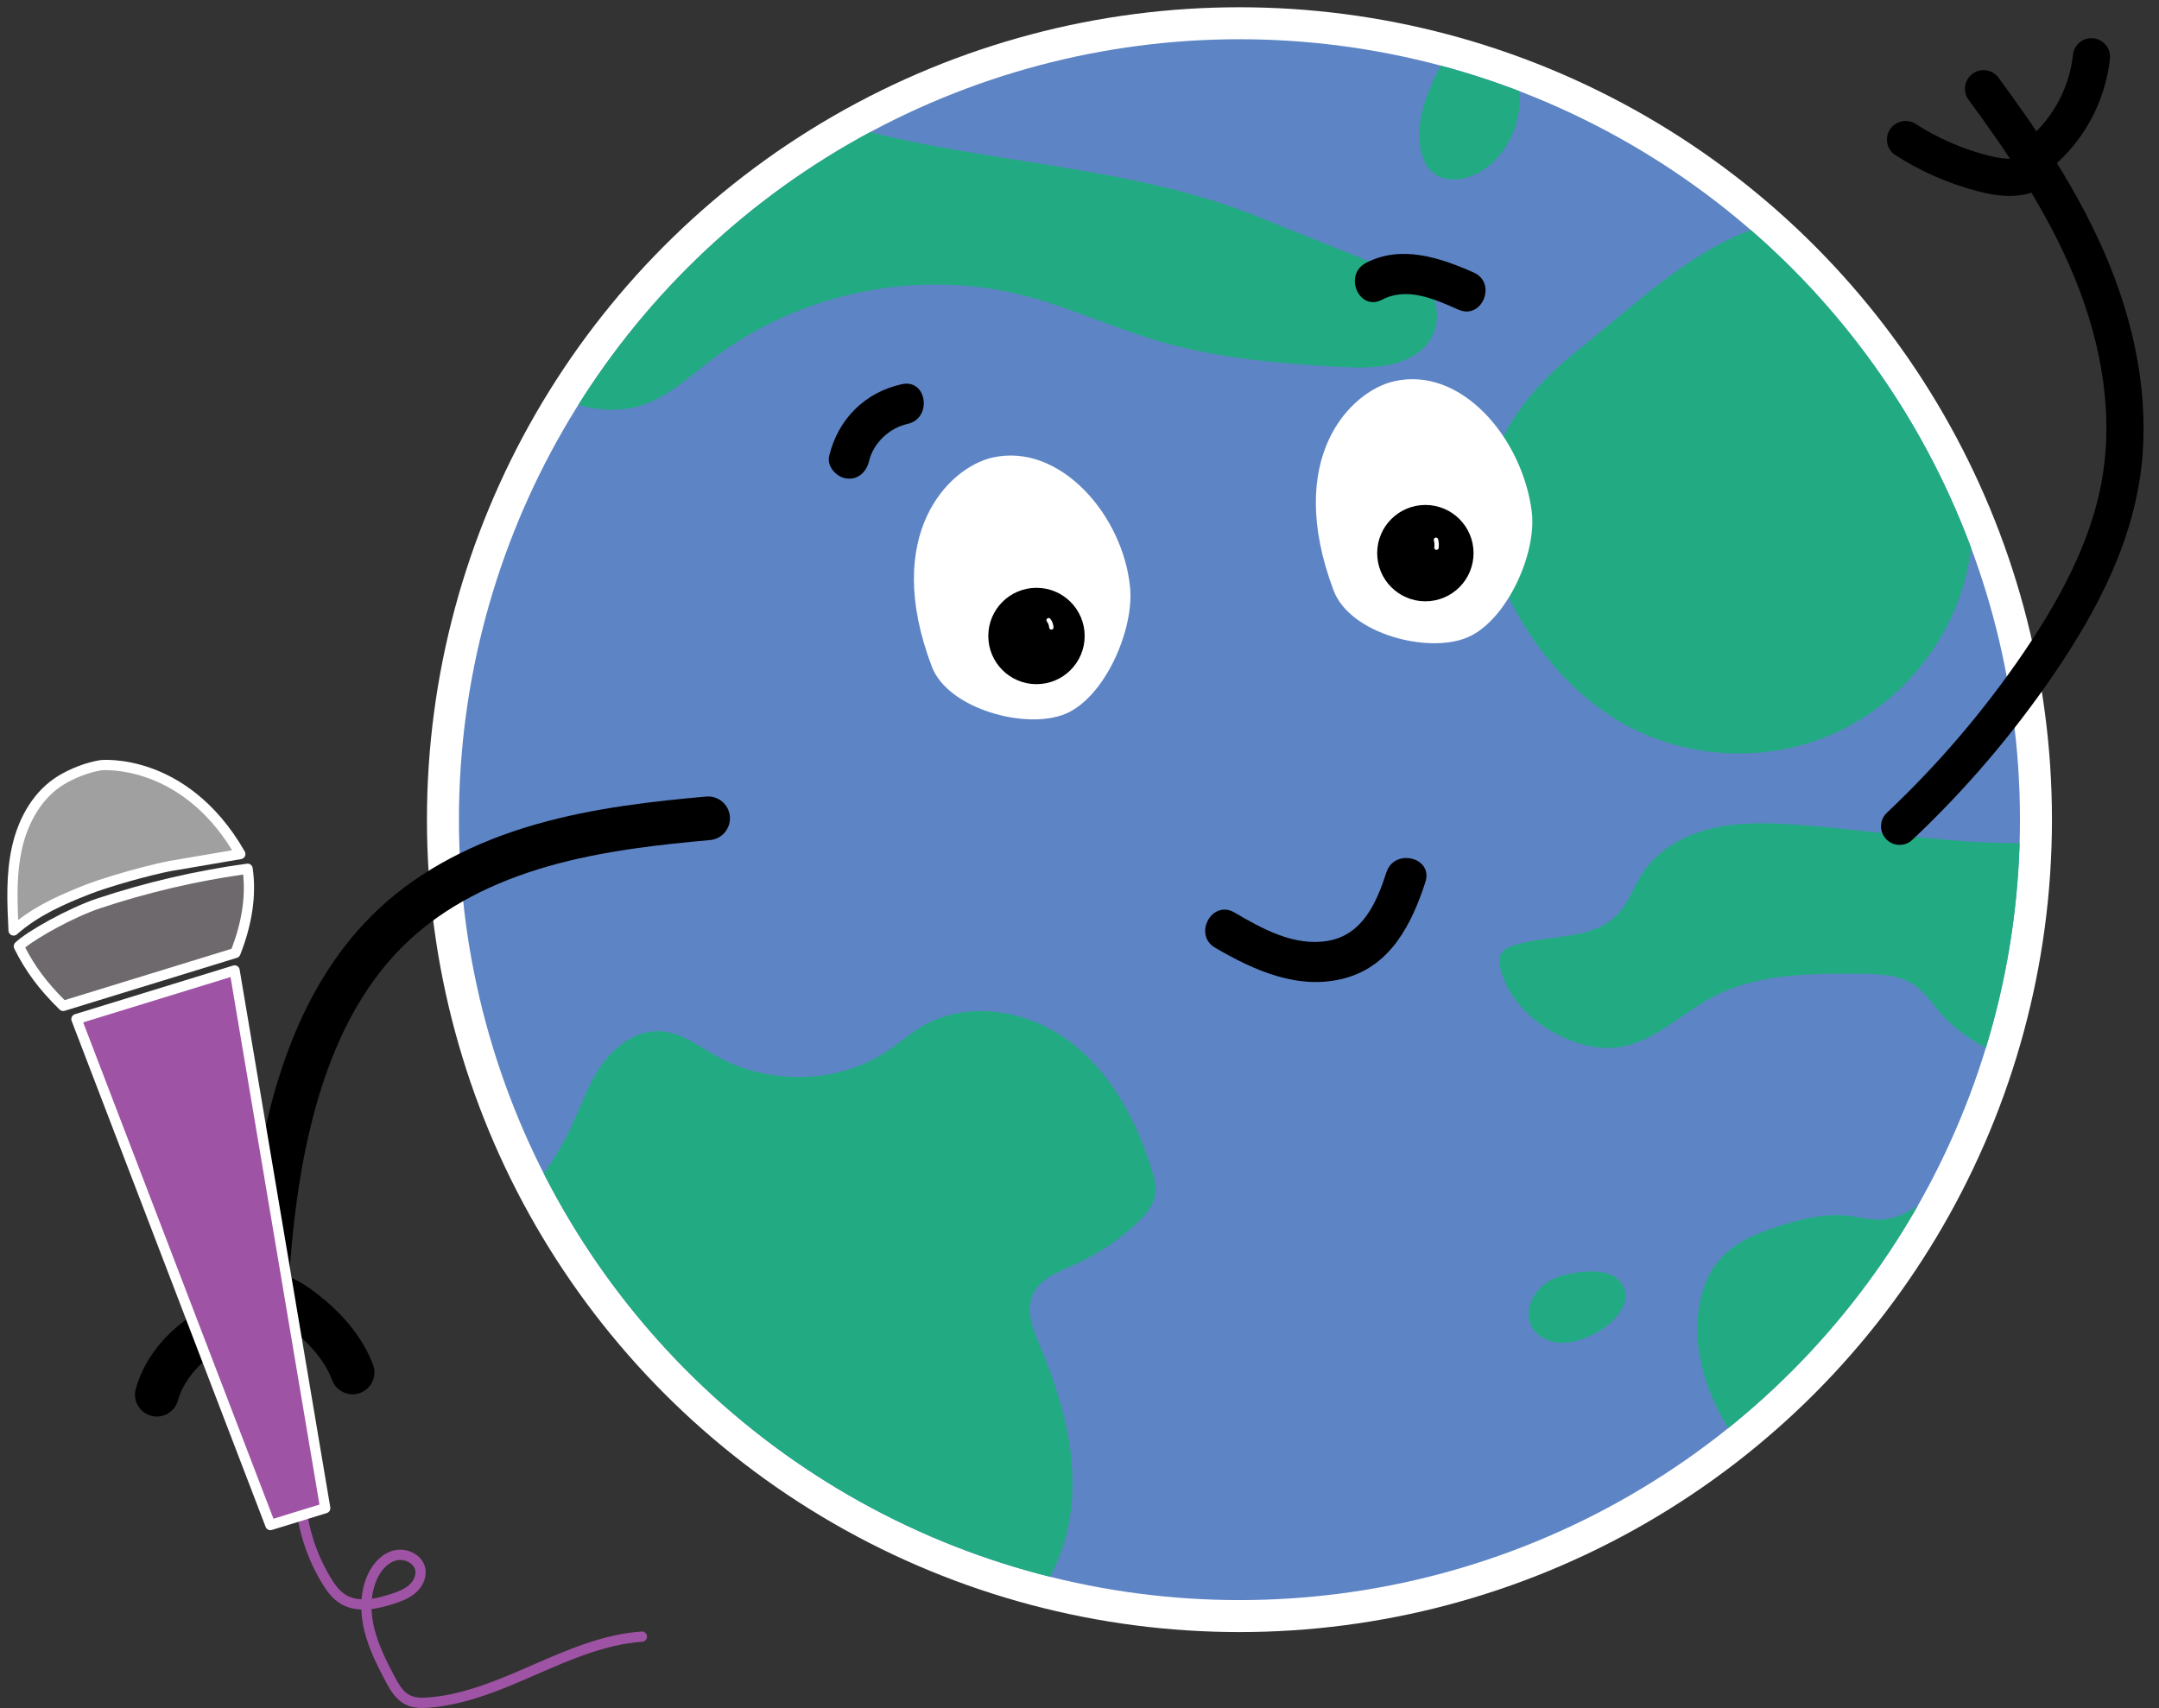
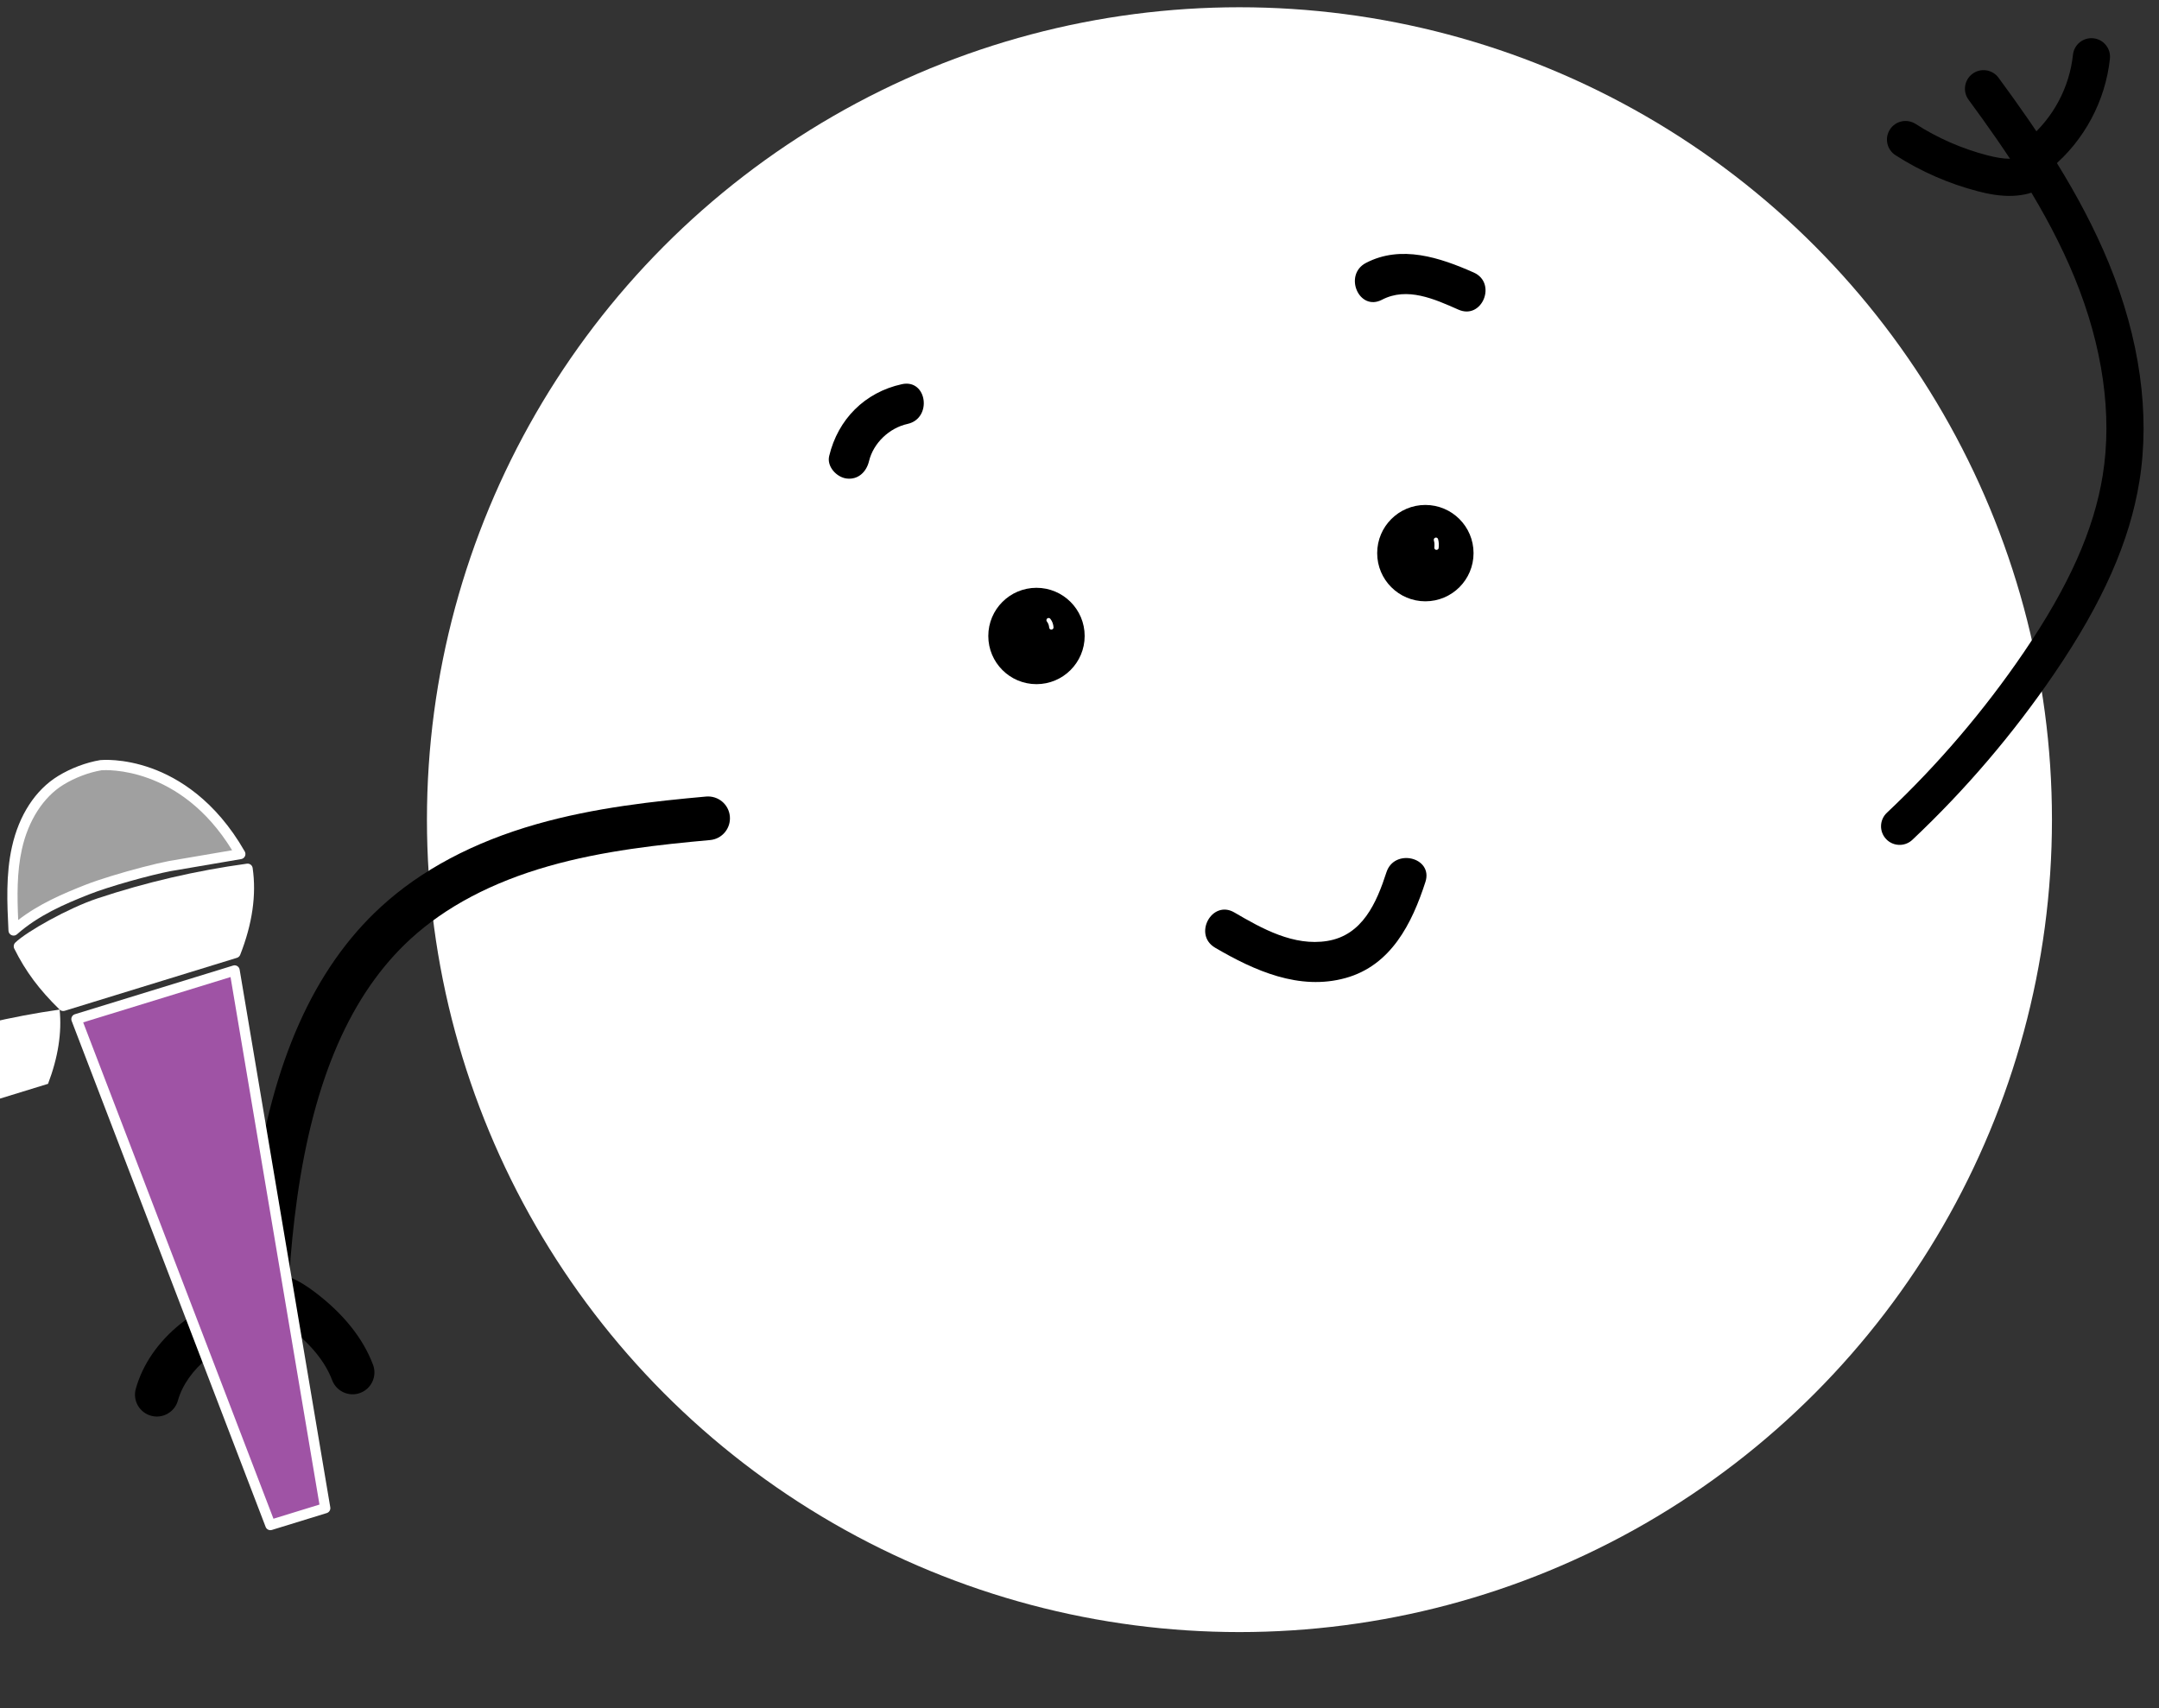
<svg xmlns="http://www.w3.org/2000/svg" id="Laag_1" viewBox="0 0 1476 1168">
  <rect x="0" y="0" width="1476" height="1168" fill="#333333" stroke="none" />
  <defs>
    <style>.cls-1,.cls-2,.cls-3{fill:none;}.cls-2{clip-path:url(#clippath-1);}.cls-4{fill:#fff;}.cls-5{fill:#a0a0a0;}.cls-6{fill:#9f53a5;}.cls-7{fill:#22ab83;}.cls-8{fill:#6d696d;}.cls-9{fill:#5d84c4;}.cls-3{clip-path:url(#clippath);}</style>
    <clipPath id="clippath">
-       <circle class="cls-1" cx="847.35" cy="560.43" r="533.6" />
-     </clipPath>
+       </clipPath>
    <clipPath id="clippath-1">
      <circle class="cls-1" cx="847.35" cy="560.43" r="533.6" />
    </clipPath>
  </defs>
  <circle class="cls-4" cx="847.35" cy="560.43" r="555.47" />
  <path class="cls-4" d="m895.59,756.3c-156.82,6.66-289.83-115.5-296.49-272.32-.53-12.47,9.15-23.02,21.63-23.55,12.48-.53,23.02,9.15,23.55,21.63,5.6,131.91,117.48,234.67,249.4,229.07,131.91-5.6,234.67-117.48,229.07-249.39-.53-12.47,9.15-23.02,21.63-23.55,12.48-.53,23.02,9.15,23.55,21.63,6.66,156.82-115.5,289.82-272.33,296.48Z" />
  <g class="cls-3">
    <g class="cls-2">
      <circle class="cls-9" cx="847.35" cy="560.43" r="533.6" />
-       <path class="cls-7" d="m1080.01,238.33c-27.65,21.94-52.9,49.75-60.95,84.12-8.93,38.12,4.89,78.46,26.66,111.01,16.12,24.1,36.85,45.42,61.87,60.06,42.49,24.86,96.69,28.58,142.18,9.75,45.49-18.83,81.21-59.76,93.7-107.38,6.71-25.58,6.99-52.42,5.07-78.79-3.58-49.15-16.2-100.56-51.21-135.24-76.87-76.15-155.39,7.35-217.33,56.48Z" />
      <path class="cls-7" d="m980.63,53.38c-7.4,16.27-13.57,34.55-8.7,51.74,1.26,4.44,3.3,8.77,6.61,11.98,9.46,9.16,25.58,6.03,36.37-1.52,24.89-17.42,31.82-55.8,14.61-80.83-18.93-27.53-39.7-1.6-48.9,18.63Z" />
      <path class="cls-7" d="m981.13,206.82c3.51,12.23-.44,25.63-10.52,33.39-4.16,3.2-8.93,5.71-13.86,7.38-13.39,4.52-27.9,3.94-42.01,3.17-41.46-2.27-83.2-5.89-123.03-17.63-31.13-9.17-60.74-23.21-92.2-31.18-72.62-18.4-153.3-1.79-212.75,43.8-15.8,12.11-30.82,26.49-49.95,31.97-24.21,6.94-50.13-1.8-72.51-13.37-38.67-20-76.03-56.25-71.99-99.6,3.66-39.3,39.54-67.13,74.33-85.77,32.46-17.39,68.64-31.59,105.23-27.45,25.41,2.87,48.89,14.34,72.83,23.34,99.5,37.38,211.06,32.89,310.17,71.29l109.18,43.76c1.55.62,2.99,1.5,4.26,2.59l8.17,7.06c2.22,1.92,3.83,4.44,4.64,7.26h0Z" />
      <path class="cls-7" d="m331.21,840.85c26.04-16.75,45.97-42.03,59.11-70.06,6.81-14.53,11.99-30,21.3-43.06,9.32-13.06,24.09-23.69,40.1-22.67,13.9.88,25.62,10.06,37.78,16.86,36.08,20.18,83.51,19.53,117.74-3.65,7.74-5.24,14.77-11.5,22.79-16.29,30.51-18.24,71.53-11.71,100.19,9.31,28.66,21.02,46.44,54.03,57.01,87.97,1.8,5.77,3.43,11.83,2.41,17.79-1.33,7.82-6.97,14.15-12.77,19.55-12.59,11.73-27.14,21.35-42.86,28.36-10.68,4.76-22.96,9.27-27.86,19.88-5.09,11.02,0,23.79,4.69,34.99,12.97,31.02,23.02,63.99,22.39,97.6-.64,33.62-13.17,68.16-38.99,89.69-30.44,25.37-73.16,28.88-112.79,28.59-27.81-.2-55.81-1.73-82.81-8.43-40.31-10-76.96-31.17-111.21-54.66-66.12-45.34-127.33-102.77-158-176.85-6.28-15.17-11.27-31.29-10.66-47.7,39.71,18.88,74.09,14.04,112.44-7.21Z" />
-       <path class="cls-7" d="m1184.31,980.87c-16.79-25.41-27.38-56.21-22.91-86.34,1.77-11.97,6.03-23.82,13.91-33.01,10.67-12.45,26.73-18.77,42.38-23.65,14.76-4.6,30.2-8.39,45.57-6.64,7.16.81,14.21,2.82,21.41,2.71,19.92-.3,35.76-16.15,48.67-31.33,4.5-5.29,9.09-10.77,15.23-14.02,6.05-3.21,13.07-3.95,19.91-4.42,41.69-2.83,88.28,5.18,114.33,37.85,13.52,16.95,19.85,38.82,20.89,60.48,1.8,37.28-11.8,75.08-36.95,102.67-41.87,45.92-107.74,59.29-168.98,69.83-24.57,4.23-40.08,4.35-57.51-12.59-19.99-19.43-40.47-38.11-55.95-61.54Z" />
      <path class="cls-7" d="m1060.62,875.01c-11.56,5.78-19.65,20.61-13.53,32,3.86,7.18,12.34,11.01,20.49,11.14,8.15.13,16.03-2.91,23.27-6.65,11.83-6.11,28.46-22.35,15.94-36.17-9.24-10.19-35.96-5.43-46.17-.32Z" />
    </g>
    <path class="cls-7" d="m1421.3,573.86c-64.9,8.47-130.33-5.87-195.64-10.15-18.95-1.24-38.24-1.61-56.66,3.01-18.42,4.61-36.1,14.74-46.39,30.7-5.81,9.01-9.18,19.67-16.5,27.5-17.33,18.53-47.51,13.57-71.57,21.61-3.18,1.06-6.49,2.54-8.21,5.41-1.92,3.19-1.39,7.25-.44,10.85,5.82,22.17,24.75,39.13,45.96,47.81,10.44,4.27,21.8,6.86,33.01,5.66,24.83-2.67,43.71-22.68,65.76-34.41,30.46-16.2,66.61-16.31,101.11-16.03,12.98.1,26.87.49,37.46,7.99,6.45,4.57,10.96,11.32,16.1,17.33,32.31,37.74,87.16,44.47,136.66,48.59-16.11-41.05-24.5-86.32-27.42-130.32-.74-11.15-7.55-25.91-13.23-35.54Z" />
    <circle class="cls-1" cx="847.35" cy="560.43" r="533.6" />
    <path class="cls-1" d="m1080.01,238.33c-27.65,21.94-52.9,49.75-60.95,84.12-8.93,38.12,4.89,78.46,26.66,111.01,16.12,24.1,36.85,45.42,61.87,60.06,42.49,24.86,96.69,28.58,142.18,9.75,45.49-18.83,81.21-59.76,93.7-107.38,6.71-25.58,6.99-52.42,5.07-78.79-3.58-49.15-16.2-100.56-51.21-135.24-76.87-76.15-155.39,7.35-217.33,56.48Z" />
    <path class="cls-1" d="m980.63,53.38c-7.4,16.27-13.57,34.55-8.7,51.74,1.26,4.44,3.3,8.77,6.61,11.98,9.46,9.16,25.58,6.03,36.37-1.52,24.89-17.42,31.82-55.8,14.61-80.83-18.93-27.53-39.7-1.6-48.9,18.63Z" />
    <path class="cls-1" d="m981.13,206.82c3.51,12.23-.44,25.63-10.52,33.39-4.16,3.2-8.93,5.71-13.86,7.38-13.39,4.52-27.9,3.94-42.01,3.17-41.46-2.27-83.2-5.89-123.03-17.63-31.13-9.17-60.74-23.21-92.2-31.18-72.62-18.4-153.3-1.79-212.75,43.8-15.8,12.11-30.82,26.49-49.95,31.97-24.21,6.94-50.13-1.8-72.51-13.37-38.67-20-76.03-56.25-71.99-99.6,3.66-39.3,39.54-67.13,74.33-85.77,32.46-17.39,68.64-31.59,105.23-27.45,25.41,2.87,48.89,14.34,72.83,23.34,99.5,37.38,211.06,32.89,310.17,71.29l109.18,43.76c1.55.62,2.99,1.5,4.26,2.59l8.17,7.06c2.22,1.92,3.83,4.44,4.64,7.26h0Z" />
-     <path class="cls-1" d="m331.21,840.85c26.04-16.75,45.97-42.03,59.11-70.06,6.81-14.53,11.99-30,21.3-43.06,9.32-13.06,24.09-23.69,40.1-22.67,13.9.88,25.62,10.06,37.78,16.86,36.08,20.18,83.51,19.53,117.74-3.65,7.74-5.24,14.77-11.5,22.79-16.29,30.51-18.24,71.53-11.71,100.19,9.31,28.66,21.02,46.44,54.03,57.01,87.97,1.8,5.77,3.43,11.83,2.41,17.79-1.33,7.82-6.97,14.15-12.77,19.55-12.59,11.73-27.14,21.35-42.86,28.36-10.68,4.76-22.96,9.27-27.86,19.88-5.09,11.02,0,23.79,4.69,34.99,12.97,31.02,23.02,63.99,22.39,97.6-.64,33.62-13.17,68.16-38.99,89.69-30.44,25.37-73.16,28.88-112.79,28.59-27.81-.2-55.81-1.73-82.81-8.43-40.31-10-76.96-31.17-111.21-54.66-66.12-45.34-127.33-102.77-158-176.85-6.28-15.17-11.27-31.29-10.66-47.7,39.71,18.88,74.09,14.04,112.44-7.21Z" />
    <path class="cls-1" d="m1184.31,980.87c-16.79-25.41-27.38-56.21-22.91-86.34,1.77-11.97,6.03-23.82,13.91-33.01,10.67-12.45,26.73-18.77,42.38-23.65,14.76-4.6,30.2-8.39,45.57-6.64,7.16.81,14.21,2.82,21.41,2.71,19.92-.3,35.76-16.15,48.67-31.33,4.5-5.29,9.09-10.77,15.23-14.02,6.05-3.21,13.07-3.95,19.91-4.42,41.69-2.83,88.28,5.18,114.33,37.85,13.52,16.95,19.85,38.82,20.89,60.48,1.8,37.28-11.8,75.08-36.95,102.67-41.87,45.92-107.74,59.29-168.98,69.83-24.57,4.23-40.08,4.35-57.51-12.59-19.99-19.43-40.47-38.11-55.95-61.54Z" />
    <path class="cls-1" d="m1060.62,875.01c-11.56,5.78-19.65,20.61-13.53,32,3.86,7.18,12.34,11.01,20.49,11.14,8.15.13,16.03-2.91,23.27-6.65,11.83-6.11,28.46-22.35,15.94-36.17-9.24-10.19-35.96-5.43-46.17-.32Z" />
  </g>
  <path d="m482.74,544.62c-35.24,3.19-76.16,7.53-115.85,18.85-43.19,12.31-79.02,31.35-106.5,56.59-45.98,42.22-74.39,106.1-86.87,195.27-3.09,22.09-5.14,44.33-6.24,66.63-17.84,6.24-32.23,13.83-43.9,23.21-15.28,12.29-25.84,27.64-30.54,44.37-2.23,7.94,2.4,16.19,10.35,18.43,1.57.44,3.14.61,4.67.55,6.28-.27,11.96-4.52,13.75-10.89,2.96-10.56,10.24-20.92,20.5-29.17,6.63-5.33,14.65-9.98,24.25-14.11-.14,21.69.63,43.39,2.38,64.99.65,8.03,7.53,14.06,15.51,13.72.19,0,.39-.02.58-.04,8.23-.66,14.36-7.87,13.68-16.09-1.89-23.36-2.56-46.84-2.16-70.28.35.26.74.52,1.08.78,14.87,11.33,24.84,23.51,29.64,36.22,2.33,6.19,8.34,9.93,14.61,9.67,1.54-.07,3.11-.38,4.63-.96,7.72-2.91,11.62-11.53,8.71-19.24-6.8-18.04-20.09-34.69-39.48-49.45-4.92-3.75-10.91-7.81-17.84-10.56,1.15-17.95,2.91-35.85,5.4-53.64,11.49-82.03,36.83-140.06,77.5-177.41,24.02-22.06,55.82-38.84,94.49-49.85,37.2-10.61,76.46-14.77,110.35-17.83,8.21-.74,14.28-8.01,13.53-16.23-.75-8.22-7.96-14.21-16.23-13.53Z" />
-   <path class="cls-6" d="m293.76,1167.57c-5.18.42-11.18.49-16.49-2.13-6.64-3.27-10.49-9.8-13.87-16.21-5.62-10.65-11.35-22.08-14.33-34.33-1-4.1-1.85-9.04-2.04-14.41-5.04-.19-10.01-1.39-14.55-4.22-5.73-3.58-9.57-9.16-12.56-14.15-8.22-13.67-13.76-28.58-16.47-44.3-.33-1.9.95-3.71,2.85-4.04,1.9-.33,3.71.95,4.04,2.85,2.57,14.86,7.81,28.95,15.57,41.88,2.57,4.28,5.8,9.02,10.27,11.82,3.32,2.07,7.07,2.98,10.98,3.15.43-5.41,1.66-11.04,4.12-16.55,3.9-8.72,10.35-14.87,17.71-16.78,4.83-1.28,10.32-.42,14.67,2.28,3.74,2.32,6.25,5.77,7.06,9.71,1.22,5.92-1.36,12.45-6.71,17.05-4.46,3.83-9.88,5.78-15.04,7.44-4.6,1.48-9.72,2.9-14.97,3.53.17,4.86.95,9.35,1.85,13.08,2.79,11.47,8.31,22.45,13.72,32.72,2.96,5.62,6.01,10.85,10.77,13.19,3.77,1.86,8.4,1.78,12.83,1.43,24.64-1.99,48.22-12.27,71.02-22.21,23.68-10.33,48.17-21,74.39-22.84,1.93-.13,3.6,1.32,3.73,3.25.13,1.93-1.32,3.6-3.25,3.73-25.03,1.75-48.95,12.18-72.08,22.27-13.68,5.97-27.63,12.05-42.04,16.48-10.16,3.12-20.55,5.43-31.22,6.29Zm-36.08-87.77c-1.96,4.39-3.01,8.91-3.45,13.3,4.37-.62,8.7-1.84,12.6-3.1,4.49-1.45,9.16-3.11,12.63-6.09,3.38-2.9,5.11-6.96,4.42-10.34-.42-2.04-1.8-3.88-3.9-5.17-2.71-1.68-6.24-2.24-9.2-1.46-.18.05-.35.1-.53.15-5.08,1.56-9.64,6.17-12.57,12.72Z" />
  <path class="cls-8" d="m160.97,651.55l-117.77,36.23c-12.8-12.5-22.27-24.55-30.33-40.77,7.12-6.94,34.96-22.82,54.83-29.43,33.03-10.98,67.08-18.89,101.56-23.6,2.83,19.4-1.12,39.31-8.3,57.56Z" />
-   <path class="cls-4" d="m40.76,690.28c-14.01-13.68-23.29-26.15-31.02-41.71-.68-1.36-.4-3,.69-4.06,7.87-7.67,36.52-23.71,56.17-30.24,33.17-11.03,67.56-19.01,102.19-23.75,1.9-.26,3.66,1.06,3.93,2.96,2.67,18.28-.2,38.24-8.51,59.35-.39.99-1.21,1.75-2.23,2.06l-117.77,36.23c-1.22.38-2.56.05-3.47-.84Zm125.48-92.34c-33.03,4.72-65.78,12.45-97.43,22.96-18.3,6.08-42.75,19.85-51.58,26.95,6.84,13.18,15.06,24.15,26.94,35.97l114.15-35.12c6.88-18.04,9.54-35.09,7.92-50.76Z" />
+   <path class="cls-4" d="m40.76,690.28c-14.01-13.68-23.29-26.15-31.02-41.71-.68-1.36-.4-3,.69-4.06,7.87-7.67,36.52-23.71,56.17-30.24,33.17-11.03,67.56-19.01,102.19-23.75,1.9-.26,3.66,1.06,3.93,2.96,2.67,18.28-.2,38.24-8.51,59.35-.39.99-1.21,1.75-2.23,2.06l-117.77,36.23c-1.22.38-2.56.05-3.47-.84Zc-33.03,4.72-65.78,12.45-97.43,22.96-18.3,6.08-42.75,19.85-51.58,26.95,6.84,13.18,15.06,24.15,26.94,35.97l114.15-35.12c6.88-18.04,9.54-35.09,7.92-50.76Z" />
  <polygon class="cls-6" points="52.26 696.79 160.39 663.52 222.36 1031.17 184.85 1042.71 52.26 696.79" />
  <path class="cls-4" d="m181.59,1043.96L48.99,698.04c-.35-.9-.3-1.91.12-2.78.42-.87,1.19-1.53,2.12-1.81l108.13-33.27c.96-.3,2.01-.16,2.86.37.86.53,1.45,1.4,1.61,2.4l61.97,367.65c.29,1.73-.74,3.41-2.42,3.93l-37.5,11.54c-1.76.54-3.64-.37-4.29-2.09Zm-23.99-375.92l-100.74,30.99,130.09,339.37,31.45-9.68-60.8-360.69Z" />
  <path class="cls-5" d="m68.98,523.19s57.31-5.88,95.31,60.76l-48.26,8.23c-14.54,2.79-42.9,10.74-56.67,16.19-18.11,7.18-35.43,14.88-50.08,27.84-.91-18.86-1.81-37.98,2.3-56.41,4.1-18.43,13.88-36.39,29.99-46.25,8.08-4.95,18.07-8.81,27.42-10.36" />
  <path class="cls-4" d="m7.92,639.42c-1.24-.52-2.07-1.71-2.13-3.05-.91-18.84-1.86-38.32,2.38-57.34,4.84-21.76,16.06-38.98,31.58-48.47,8.65-5.29,19.1-9.24,28.67-10.83.07-.01.14-.02.21-.03.62-.06,15.34-1.47,34.95,5.58,17.96,6.46,43.6,21.58,63.76,56.92.56.99.61,2.2.12,3.23-.49,1.04-1.46,1.76-2.57,1.95l-48.19,8.22c-13.76,2.64-41.83,10.37-56.04,16.01-16.76,6.64-34.36,14.22-49.05,27.2-.38.34-.82.58-1.29.72-.77.24-1.62.2-2.39-.12Zm107.52-50.7l43.25-7.38c-35.59-58.02-86.77-54.89-89.27-54.69-8.68,1.46-18.17,5.05-26.03,9.87-13.68,8.37-24.03,24.42-28.4,44.03-3.52,15.82-3.26,32.33-2.55,48.5,14.25-11.01,30.29-17.86,45.63-23.94,4.78-1.89,11.08-4.02,17.89-6.11,13.93-4.29,29.99-8.45,39.48-10.28Z" />
  <path d="m1299.22,577.66c-3.56.15-7.16-1.18-9.79-3.98-4.81-5.11-4.58-13.15.53-17.96,35.03-33.02,66.53-69.94,93.62-109.72,30.79-45.22,47.94-83.67,53.95-121.02,6.67-41.42.03-88.13-19.21-135.08-18.83-45.97-47.22-87.32-72.51-121.7-4.16-5.65-2.94-13.61,2.71-17.77,5.64-4.15,13.6-2.95,17.77,2.71,26.2,35.63,55.67,78.6,75.55,127.12,21.01,51.29,28.2,102.73,20.78,148.76-6.63,41.16-25.07,82.88-58.04,131.28-28.13,41.3-60.83,79.63-97.19,113.91-2.31,2.18-5.23,3.32-8.17,3.45Z" />
  <path d="m1376.24,133.9c-8.81.37-17.25-1.35-23.9-3.08-20.05-5.2-39.05-13.51-56.48-24.7-5.91-3.79-7.62-11.65-3.83-17.56,3.79-5.91,11.65-7.62,17.56-3.83,15.17,9.73,31.7,16.96,49.14,21.48,11.93,3.09,19.98,3.1,25.34,0,6.08-3.51,13.85-1.43,17.36,4.65,3.51,6.08,1.43,13.85-4.65,17.36-6.61,3.82-13.68,5.38-20.53,5.67Z" />
  <path d="m1395.09,117.53c-3.83.16-7.68-1.4-10.32-4.57-4.49-5.39-3.76-13.41,1.64-17.9,17.2-14.32,28.41-35.3,30.76-57.57.73-6.98,6.98-12.04,13.97-11.31,6.98.74,12.04,6.99,11.3,13.97-3.04,28.79-17.53,55.92-39.78,74.43-2.22,1.85-4.89,2.82-7.58,2.93Z" />
  <path d="m830.71,647.98c26.88,15.71,57.57,29.51,89.22,20.71,31.08-8.63,45.37-37.24,54.56-65.68,5.45-16.85-21.24-23.32-26.65-6.6-6.71,20.76-16.36,43.07-40.44,46.95-22.97,3.7-44.48-8.35-63.55-19.5-15.28-8.93-28.39,15.19-13.14,24.1h0Z" />
  <path d="m594.1,315.32c2.98-12.44,13.93-22.74,26.3-25.46,17.14-3.76,13.46-30.97-3.83-27.18-25.36,5.56-43.68,23.96-49.7,49.11-1.73,7.21,5.05,14.5,11.85,15.38,8.01,1.03,13.65-4.61,15.38-11.85h0Z" />
  <path d="m944.77,204.95c17.27-8.99,35.91-.48,52.31,6.77,16.2,7.17,26.55-18.26,10.41-25.4-23.15-10.25-49.58-19.08-73.64-6.56-15.56,8.1-4.81,33.38,10.92,25.19h0Z" />
  <path class="cls-4" d="m772.6,401.9c-4.59-49.6-48.17-99.66-94.3-89.01-29.6,6.83-75.72,52.27-41.23,142.95,11.02,28.98,64.77,43.54,91.56,32.13,26.79-11.41,46.64-57.33,43.98-86.06Z" />
  <circle cx="708.59" cy="434.84" r="32.94" />
  <path class="cls-4" d="m1047.17,349.73c-6.39-50.09-48.11-99.66-94.25-89.01-29.6,6.83-75.36,52.14-41.23,142.95,11.21,29.83,64.77,43.54,91.56,32.13,26.79-11.41,47.57-57.44,43.92-86.06Z" />
  <circle cx="974.45" cy="378.19" r="32.94" />
  <path class="cls-4" d="m715.6,424.79c.46.6.84,1.26,1.15,1.95l-.15-.36c.32.75.53,1.54.64,2.34l-.05-.4c.03.22.05.45.06.67.05.78.66,1.54,1.5,1.5.77-.03,1.55-.66,1.5-1.5-.12-2.05-.8-4.08-2.06-5.72-.25-.32-.49-.58-.9-.69-.36-.1-.84-.05-1.16.15s-.6.51-.69.9-.09.84.15,1.16h0Z" />
  <path class="cls-4" d="m980.24,369.44c.12.42.21.85.29,1.29.02.1.03.2.05.3.05.31-.04-.34,0,.05.03.22.04.44.06.66.03.44.04.88.02,1.32,0,.2-.02.41-.03.61,0,.1-.02.2-.03.3,0,.09-.07.57,0,.1-.06.42-.07.78.15,1.16.18.31.54.61.9.69.38.09.81.07,1.16-.15.3-.2.64-.52.69-.9.29-2.09.21-4.18-.35-6.22-.21-.76-1.07-1.3-1.85-1.05s-1.27,1.03-1.05,1.85h0Z" />
</svg>